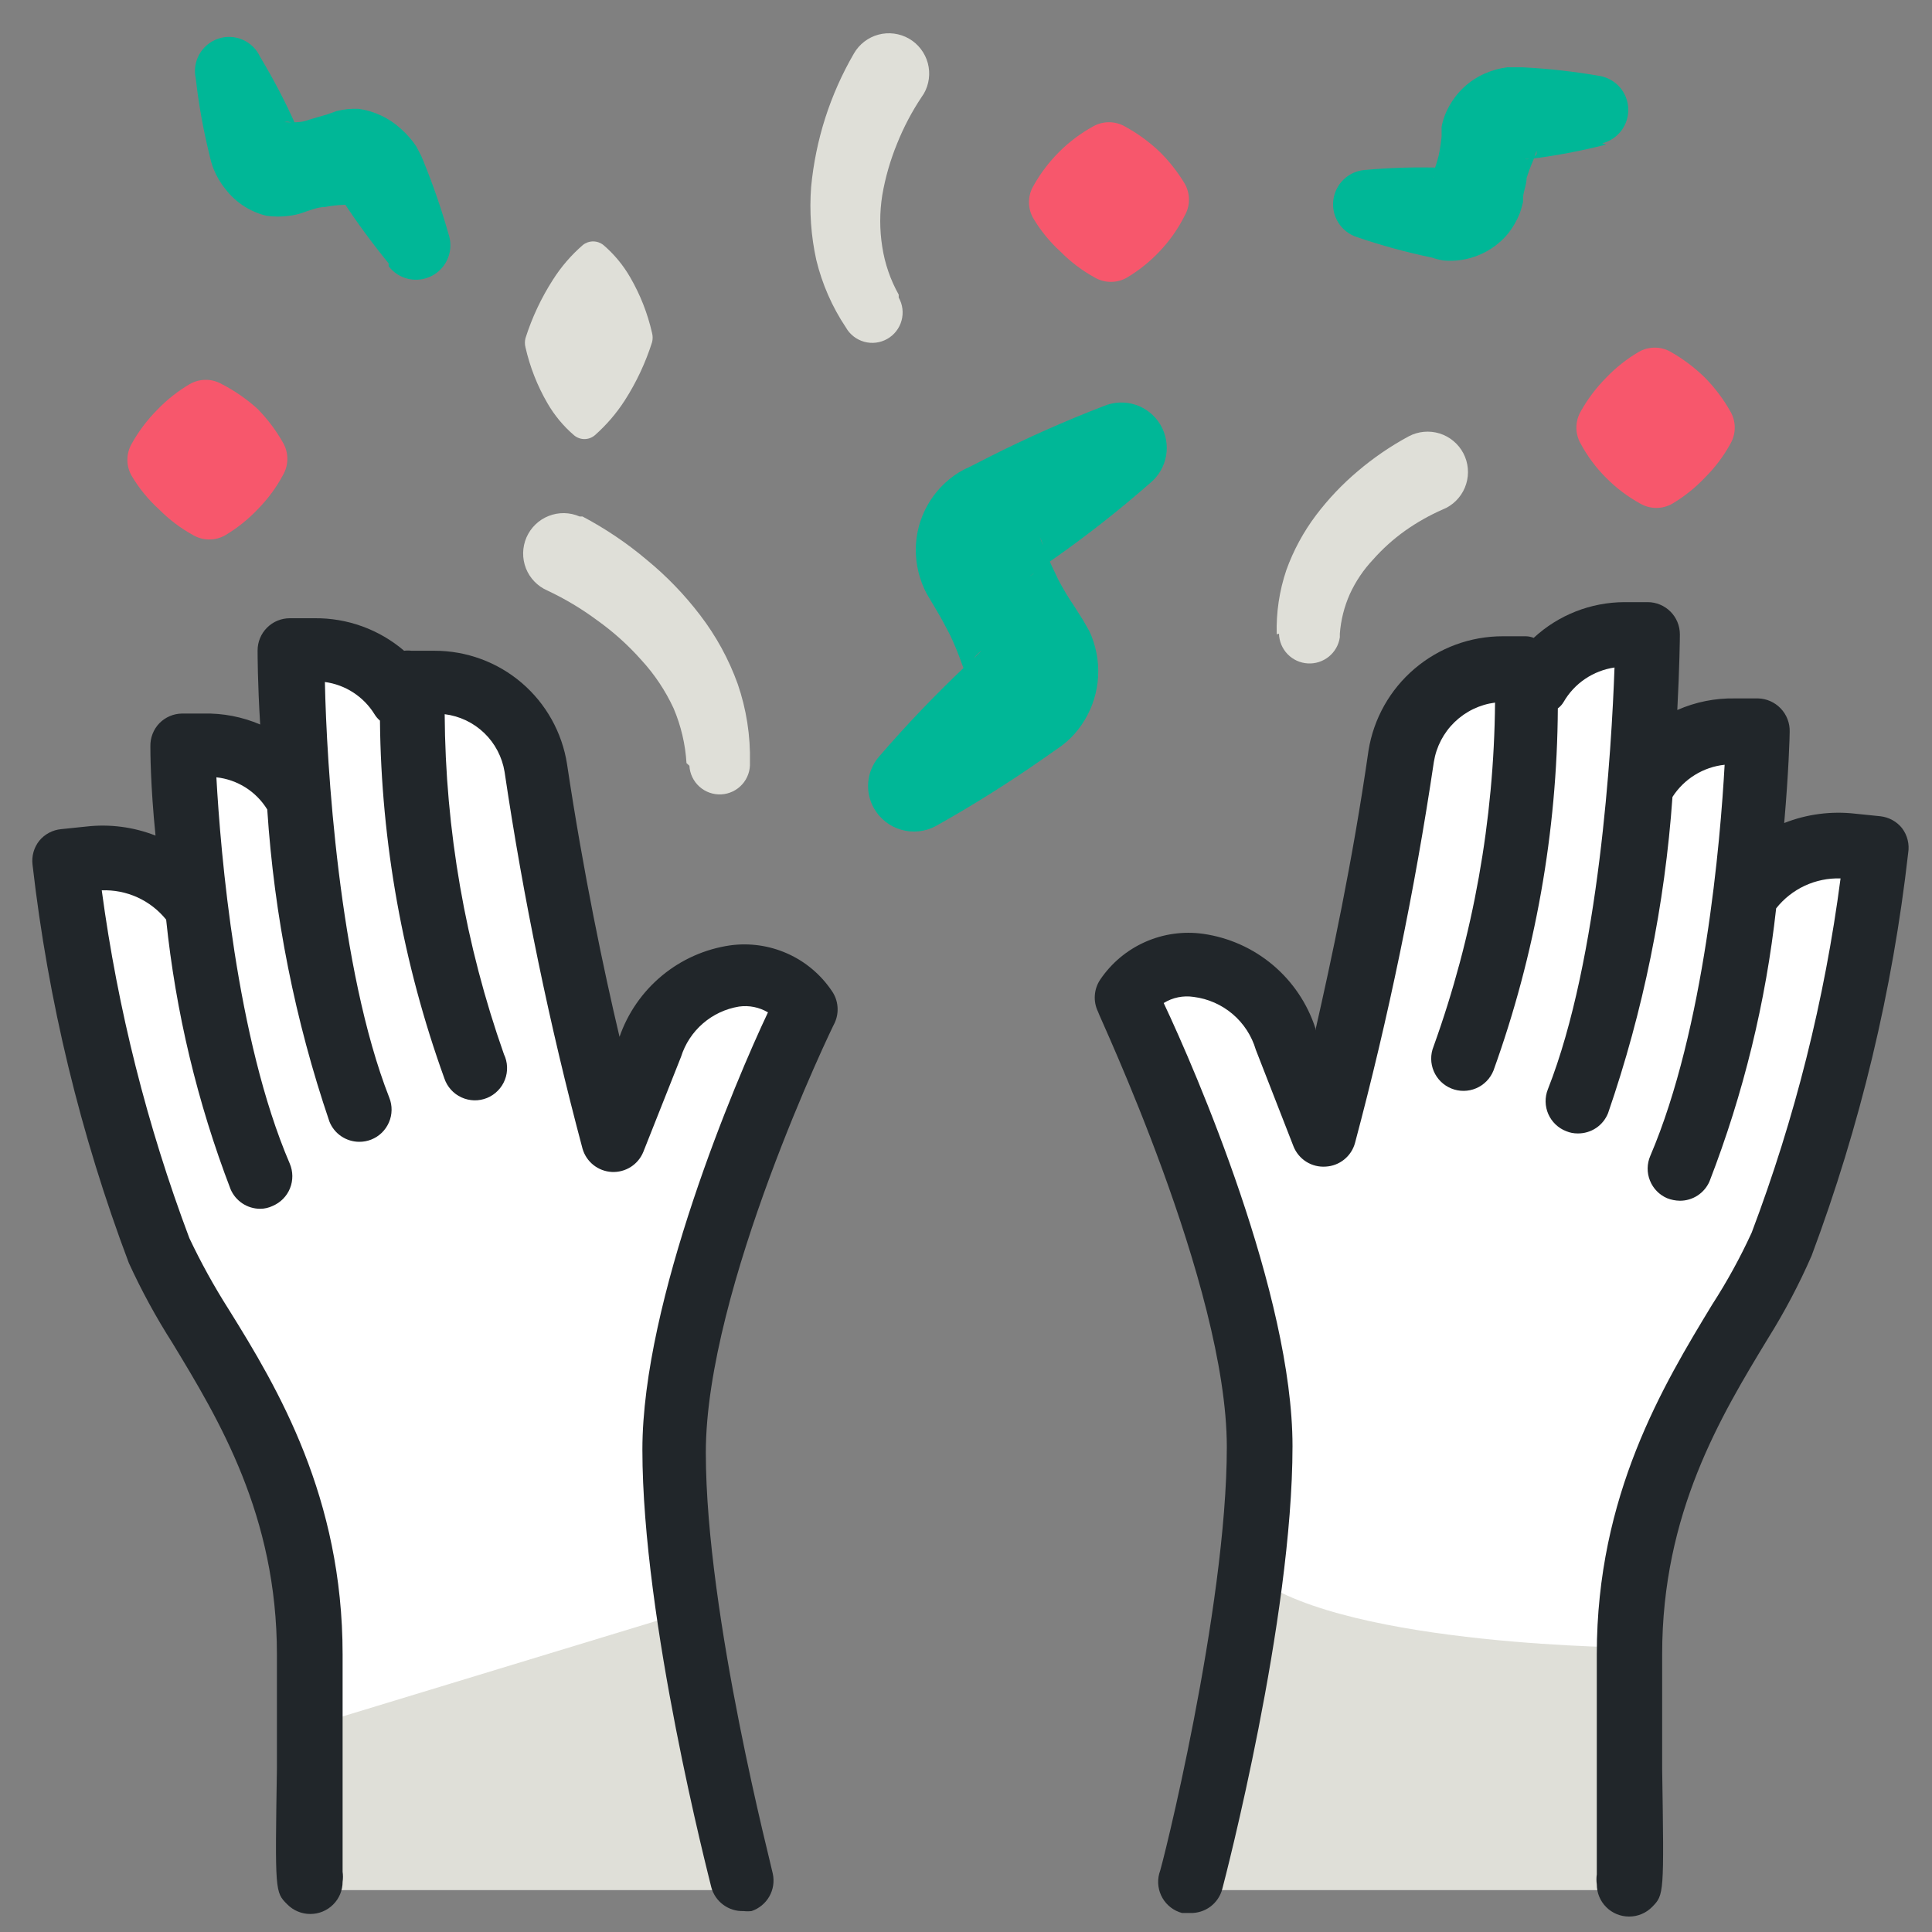
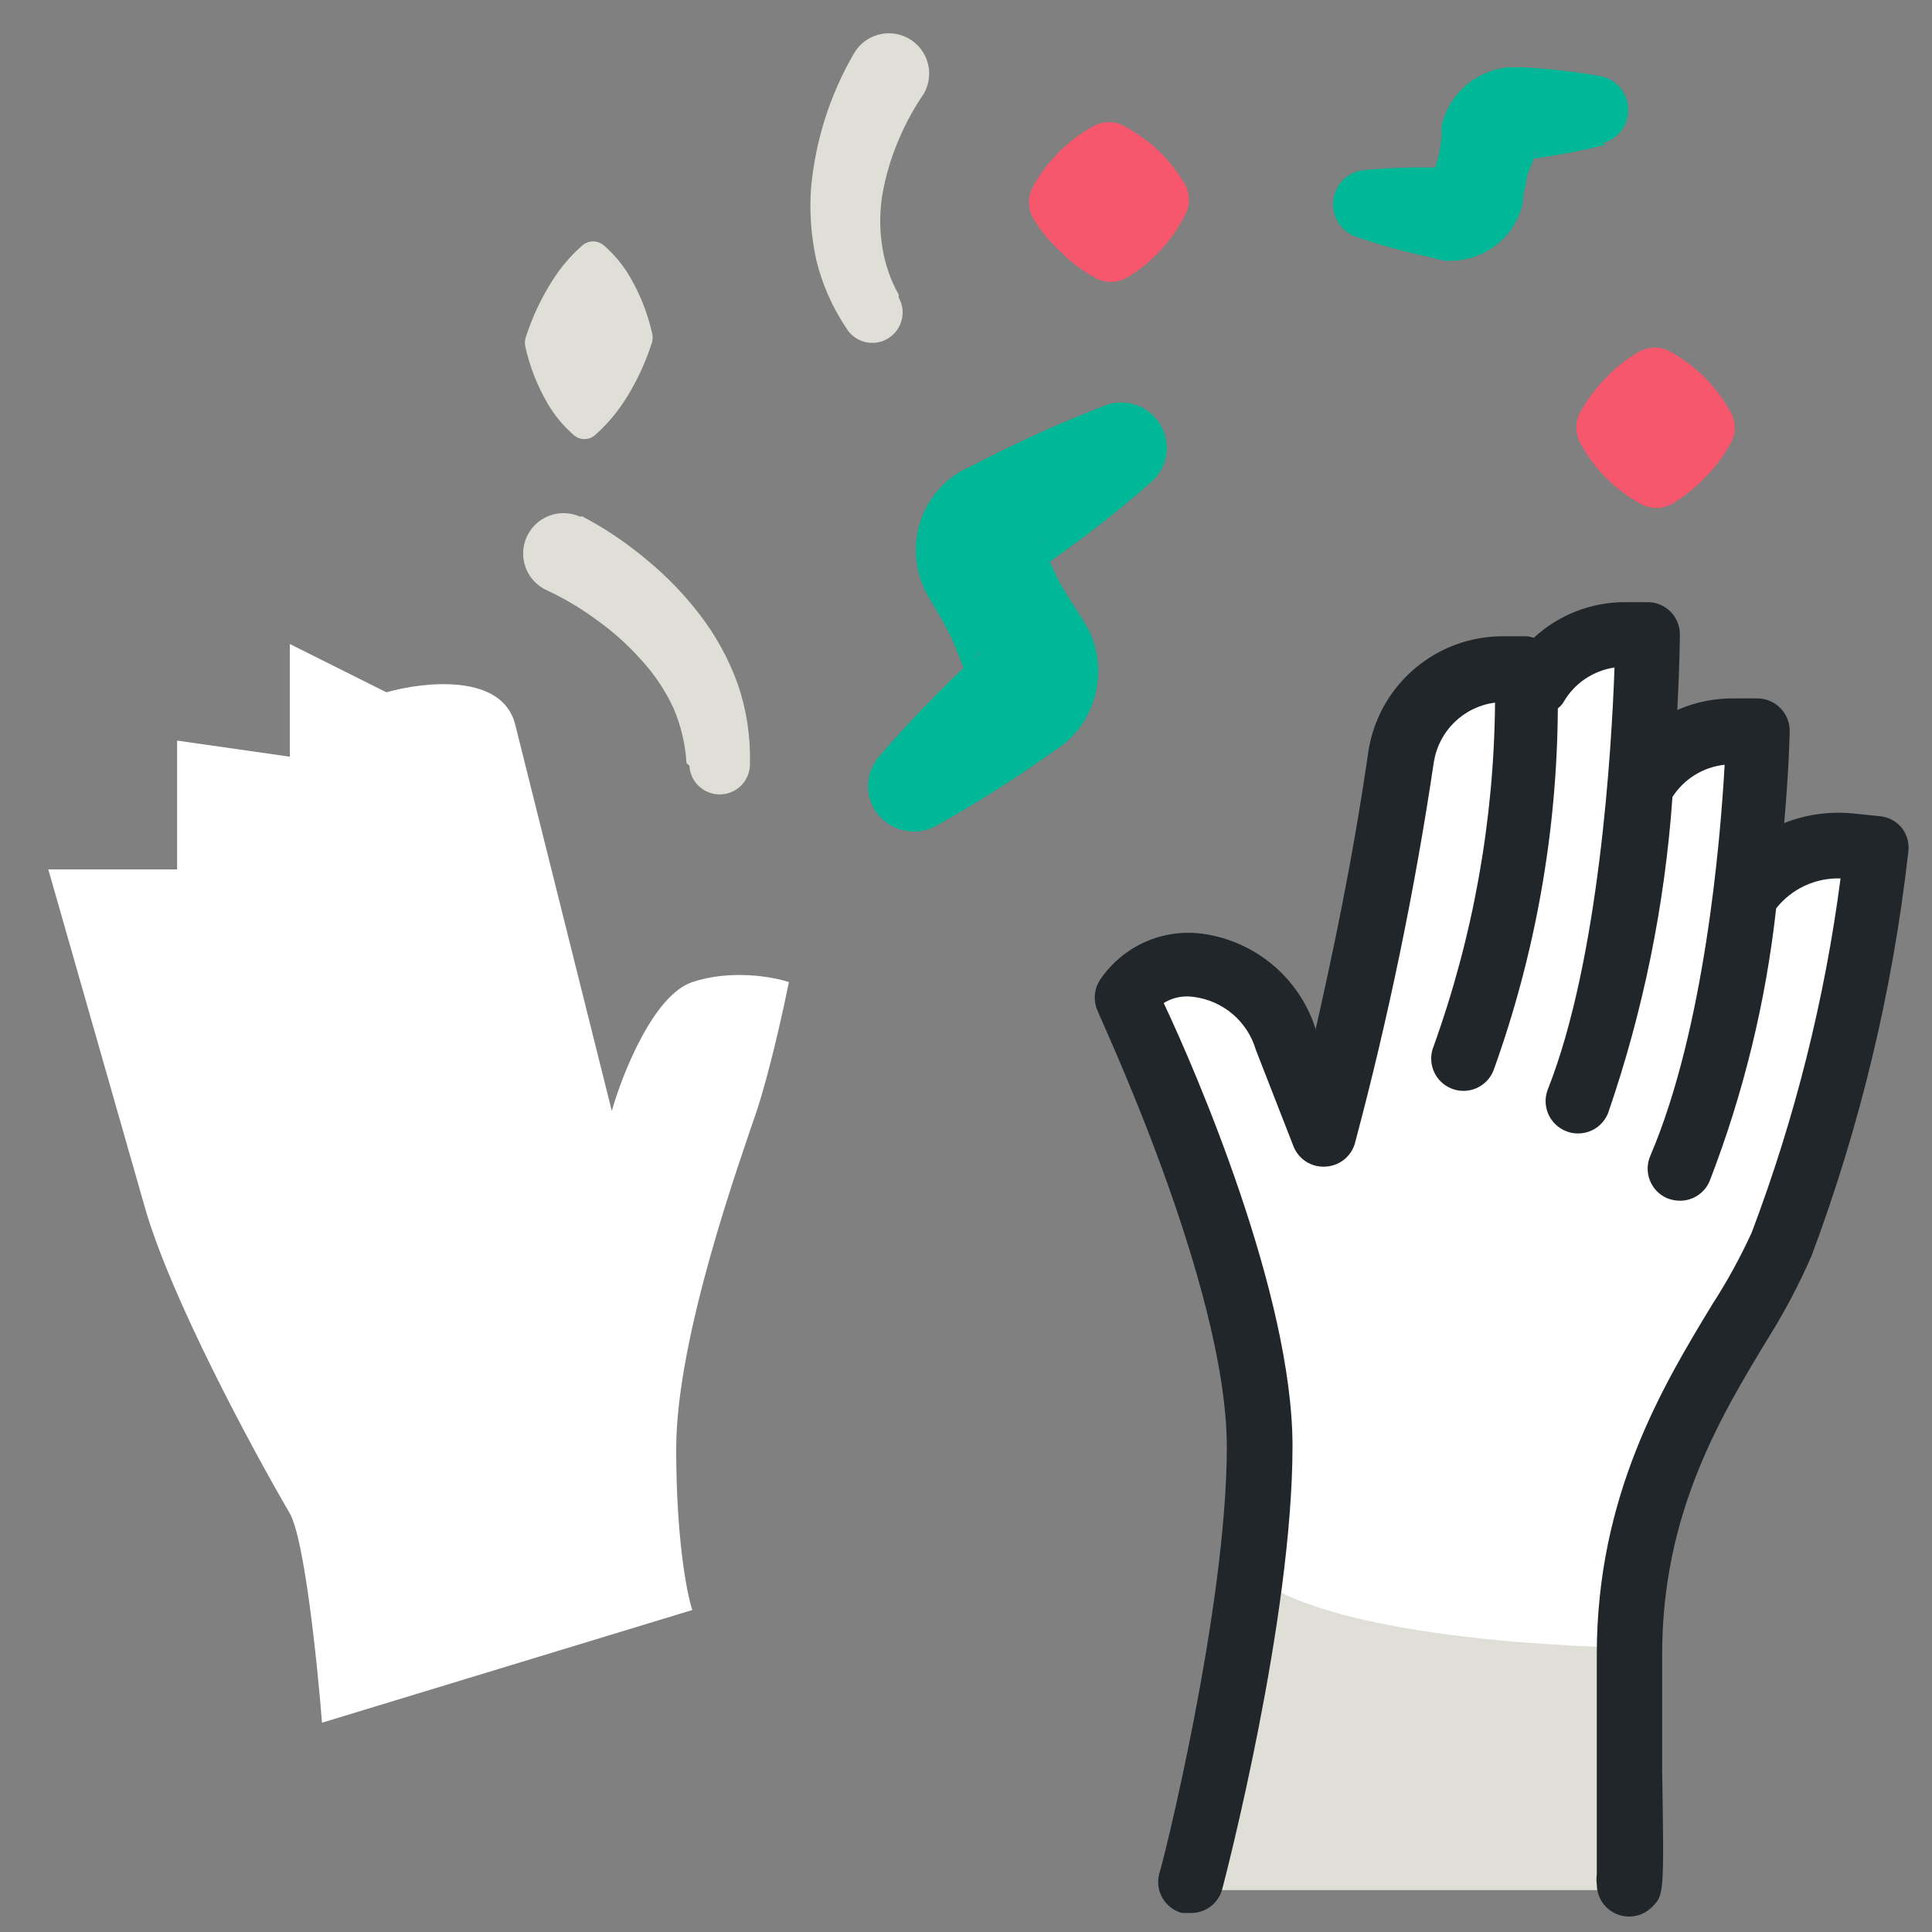
<svg xmlns="http://www.w3.org/2000/svg" width="60" height="60" viewBox="0 0 60 60" fill="none">
  <rect x="0" y="0" width="60" height="60" fill="#808080" stroke="none" />
-   <path d="M9.36 51.27C9.36 51.27 17.08 50.94 20 48.83L22.91 58.7H9.32L9.36 51.27Z" fill="#DFDFD8" />
  <path d="M4.5 37.5C5.3 40.3 7.833 45 9 47C9.456 47.8 9.857 51.667 10 53.5L21.5 50C21.333 49.5 21 47.8 21 45C21 41.5 23 36 23.5 34.5C23.9 33.3 24.333 31.333 24.5 30.5C24 30.333 22.7 30.1 21.5 30.5C20.3 30.9 19.333 33.333 19 34.5L16 22.5C15.6 20.9 13.167 21.167 12 21.5L9 20V23.5L5.5 23V27H1.5L4.5 37.5Z" fill="white" />
  <path d="M56 37C55.2 39.8 52.667 44 51.5 46C51.044 46.8 50.644 51.167 50.5 53L38.5 50.5C38.667 50 39 47.3 39 44.5C39 41 36.5 36 36 34.5C35.6 33.3 35.167 31.333 35 30.5C35.5 30.333 36.8 30.1 38 30.5C39.2 30.9 40.667 33.333 41 34.5C41.833 31.167 43.1 24.1 43.5 22.5C43.9 20.9 46.333 20.667 47.5 21L51 19.5V23.5L54.5 23V27L58 26.5C58 29 56.8 34.2 56 37Z" fill="white" />
  <path d="M50.84 51.17C50.84 51.17 41.93 51.14 39 49L37.07 58.7H50.88L50.84 51.17Z" fill="#DFDFD8" />
  <path d="M59.07 25.72C58.988 25.617 58.887 25.532 58.772 25.469C58.657 25.405 58.53 25.365 58.4 25.35L57.62 25.27C56.87 25.184 56.111 25.283 55.41 25.56C55.55 23.96 55.58 22.86 55.58 22.73C55.585 22.596 55.562 22.462 55.514 22.337C55.466 22.211 55.393 22.097 55.3 22C55.209 21.905 55.101 21.829 54.981 21.776C54.861 21.722 54.731 21.693 54.6 21.69H53.89C53.271 21.677 52.656 21.8 52.09 22.05C52.16 20.71 52.17 19.81 52.17 19.7C52.17 19.435 52.065 19.181 51.877 18.993C51.689 18.806 51.435 18.7 51.17 18.7H50.45C49.404 18.703 48.397 19.099 47.63 19.81C47.553 19.779 47.472 19.762 47.39 19.76H46.67C45.666 19.759 44.695 20.116 43.931 20.767C43.166 21.418 42.659 22.319 42.5 23.31C42 26.79 41.34 29.84 40.85 32V31.93C40.601 31.164 40.142 30.483 39.525 29.965C38.908 29.447 38.158 29.113 37.36 29C36.748 28.915 36.126 29.003 35.562 29.254C34.998 29.505 34.516 29.909 34.17 30.42C34.071 30.566 34.013 30.735 34.001 30.911C33.988 31.086 34.023 31.262 34.1 31.42C34.1 31.5 38.1 39.91 38.1 44.94C38.1 49.97 36.06 58.11 36 58.19C35.933 58.446 35.97 58.718 36.103 58.947C36.236 59.175 36.454 59.342 36.71 59.41H36.96C37.187 59.417 37.41 59.347 37.592 59.211C37.773 59.074 37.903 58.88 37.96 58.66C38.05 58.32 40.14 50.29 40.14 44.91C40.14 40.21 37.14 33.27 36.14 31.15C36.417 30.978 36.747 30.911 37.07 30.96C37.516 31.016 37.937 31.201 38.28 31.492C38.623 31.784 38.873 32.169 39 32.6L40.17 35.6C40.248 35.798 40.387 35.965 40.567 36.079C40.747 36.192 40.958 36.245 41.17 36.23C41.379 36.219 41.579 36.143 41.742 36.012C41.906 35.881 42.024 35.702 42.08 35.5C43.119 31.603 43.937 27.65 44.53 23.66C44.606 23.19 44.832 22.756 45.174 22.425C45.517 22.093 45.957 21.881 46.43 21.82C46.399 25.462 45.754 29.073 44.52 32.5C44.42 32.747 44.423 33.023 44.527 33.268C44.631 33.512 44.828 33.706 45.075 33.805C45.322 33.905 45.598 33.902 45.842 33.798C46.087 33.694 46.28 33.497 46.38 33.25C47.681 29.641 48.357 25.837 48.38 22C48.453 21.946 48.514 21.878 48.56 21.8C48.725 21.514 48.953 21.269 49.227 21.084C49.501 20.899 49.813 20.778 50.14 20.73C50.05 23.25 49.67 29.78 48.07 33.83C48.021 33.953 47.998 34.084 48 34.216C48.003 34.348 48.031 34.478 48.084 34.599C48.137 34.72 48.214 34.829 48.309 34.92C48.404 35.011 48.517 35.083 48.64 35.13C48.754 35.178 48.876 35.201 49 35.2C49.202 35.202 49.4 35.143 49.568 35.031C49.735 34.919 49.865 34.758 49.94 34.57C51.033 31.398 51.705 28.097 51.94 24.75C52.118 24.473 52.356 24.239 52.636 24.066C52.916 23.893 53.232 23.785 53.56 23.75C53.43 26.1 52.94 31.95 51.25 35.9C51.146 36.143 51.142 36.417 51.24 36.662C51.337 36.908 51.528 37.105 51.77 37.21C51.897 37.261 52.033 37.288 52.17 37.29C52.365 37.291 52.556 37.234 52.72 37.128C52.883 37.021 53.012 36.869 53.09 36.69C54.145 33.965 54.84 31.115 55.16 28.21C55.397 27.91 55.702 27.669 56.049 27.507C56.397 27.346 56.777 27.268 57.16 27.28C56.668 31.041 55.742 34.732 54.4 38.28C54.044 39.056 53.633 39.804 53.17 40.52C51.66 43.01 49.59 46.43 49.59 51.37C49.59 52.54 49.59 53.82 49.59 54.97C49.59 56.29 49.59 57.77 49.59 58.21C49.575 58.313 49.575 58.417 49.59 58.52C49.59 58.785 49.695 59.04 49.883 59.227C50.07 59.415 50.325 59.52 50.59 59.52C50.724 59.521 50.857 59.495 50.98 59.443C51.104 59.392 51.216 59.316 51.31 59.22C51.68 58.84 51.68 58.84 51.62 54.94C51.62 53.8 51.62 52.53 51.62 51.37C51.62 46.99 53.44 43.98 54.91 41.56C55.422 40.741 55.873 39.886 56.26 39C57.768 34.969 58.776 30.767 59.26 26.49C59.282 26.356 59.277 26.218 59.244 26.086C59.212 25.953 59.152 25.829 59.07 25.72Z" fill="#21262A" />
-   <path d="M25.83 30.77C25.488 30.263 25.01 29.862 24.452 29.613C23.893 29.364 23.276 29.276 22.67 29.36C21.893 29.474 21.162 29.799 20.558 30.3C19.953 30.801 19.497 31.458 19.24 32.2C18.75 30.13 18.12 27.13 17.61 23.73C17.457 22.748 16.957 21.853 16.202 21.207C15.446 20.561 14.484 20.208 13.49 20.21H12.78C12.704 20.2 12.626 20.2 12.55 20.21C11.773 19.546 10.782 19.187 9.76 19.2H9C8.735 19.2 8.48 19.305 8.293 19.493C8.105 19.68 8 19.935 8 20.2C8 20.31 8 21.2 8.08 22.5C7.524 22.262 6.924 22.146 6.32 22.16H5.65C5.386 22.164 5.135 22.272 4.95 22.46C4.858 22.555 4.786 22.668 4.738 22.792C4.69 22.916 4.667 23.047 4.67 23.18C4.67 23.3 4.67 24.38 4.83 25.95C4.144 25.681 3.402 25.585 2.67 25.67L1.9 25.75C1.768 25.762 1.641 25.8 1.524 25.862C1.407 25.924 1.304 26.008 1.22 26.11C1.138 26.213 1.077 26.332 1.041 26.459C1.005 26.586 0.994 26.719 1.01 26.85C1.493 31.081 2.497 35.236 4 39.22C4.392 40.077 4.843 40.906 5.35 41.7C6.8 44.09 8.6 47.06 8.6 51.38C8.6 52.53 8.6 53.78 8.6 54.91C8.54 58.76 8.54 58.76 8.92 59.14C9.014 59.236 9.126 59.312 9.249 59.363C9.373 59.415 9.506 59.441 9.64 59.44C9.905 59.44 10.159 59.335 10.347 59.147C10.535 58.96 10.64 58.705 10.64 58.44C10.655 58.337 10.655 58.233 10.64 58.13C10.64 57.7 10.64 56.24 10.64 54.94C10.64 53.8 10.64 52.54 10.64 51.38C10.64 46.5 8.64 43.13 7.1 40.66C6.648 39.949 6.24 39.211 5.88 38.45C4.569 34.964 3.656 31.341 3.16 27.65C3.541 27.636 3.92 27.71 4.268 27.868C4.615 28.026 4.92 28.263 5.16 28.56C5.456 31.426 6.129 34.24 7.16 36.93C7.236 37.111 7.365 37.265 7.528 37.373C7.692 37.482 7.884 37.54 8.08 37.54C8.215 37.54 8.348 37.509 8.47 37.45C8.714 37.346 8.907 37.15 9.006 36.905C9.105 36.659 9.103 36.384 9 36.14C7.33 32.25 6.85 26.49 6.72 24.14C7.042 24.175 7.352 24.283 7.626 24.456C7.9 24.63 8.131 24.864 8.3 25.14C8.516 28.441 9.165 31.698 10.23 34.83C10.304 35.016 10.432 35.176 10.598 35.288C10.764 35.4 10.96 35.46 11.16 35.46C11.287 35.46 11.412 35.437 11.53 35.39C11.652 35.342 11.764 35.269 11.858 35.178C11.952 35.086 12.027 34.977 12.079 34.856C12.132 34.735 12.159 34.606 12.161 34.474C12.163 34.343 12.139 34.212 12.09 34.09C10.52 30.09 10.14 23.68 10.09 21.18C10.405 21.223 10.706 21.334 10.972 21.507C11.238 21.68 11.463 21.91 11.63 22.18C11.675 22.255 11.733 22.323 11.8 22.38C11.837 26.169 12.513 29.926 13.8 33.49C13.843 33.619 13.913 33.739 14.004 33.84C14.095 33.942 14.206 34.023 14.33 34.08C14.454 34.137 14.589 34.168 14.725 34.172C14.861 34.175 14.997 34.15 15.124 34.099C15.25 34.047 15.365 33.971 15.46 33.873C15.556 33.776 15.631 33.66 15.68 33.533C15.73 33.406 15.752 33.27 15.747 33.133C15.742 32.997 15.709 32.863 15.65 32.74C14.453 29.347 13.831 25.778 13.81 22.18C14.272 22.237 14.703 22.442 15.039 22.765C15.374 23.088 15.595 23.511 15.67 23.97C16.255 27.913 17.063 31.819 18.09 35.67C18.147 35.871 18.265 36.049 18.428 36.179C18.591 36.309 18.791 36.385 18.999 36.396C19.207 36.407 19.414 36.352 19.59 36.24C19.766 36.128 19.902 35.964 19.98 35.77L21.15 32.82C21.276 32.419 21.511 32.06 21.829 31.785C22.147 31.509 22.535 31.328 22.95 31.26C23.262 31.216 23.579 31.28 23.85 31.44C22.85 33.55 19.95 40.39 19.95 45.02C19.95 50.34 22.01 58.27 22.09 58.61C22.148 58.828 22.279 59.02 22.461 59.154C22.642 59.289 22.864 59.358 23.09 59.35C23.173 59.36 23.257 59.36 23.34 59.35C23.573 59.272 23.77 59.11 23.892 58.896C24.014 58.682 24.052 58.431 24 58.19C24 58.11 21.92 50.19 21.92 45.11C21.92 40.03 25.87 31.85 25.92 31.77C25.994 31.61 26.025 31.434 26.009 31.258C25.994 31.082 25.932 30.914 25.83 30.77Z" fill="#21262A" />
  <path d="M27.28 23.52C28.14 22.52 29.03 21.59 29.97 20.7L30.32 20.37L30.49 20.2C30.429 20.245 30.372 20.295 30.32 20.35C30.211 20.47 30.136 20.616 30.103 20.774C30.069 20.933 30.079 21.097 30.13 21.25C30.13 21.25 30.13 21.32 30.13 21.36C30.13 21.4 30.13 21.3 30.13 21.28L30.04 21.06L29.87 20.61C29.763 20.304 29.639 20.003 29.5 19.71C29.35 19.42 29.2 19.14 29.03 18.86L28.78 18.44C28.556 18.018 28.44 17.548 28.44 17.07C28.442 16.589 28.566 16.117 28.8 15.697C29.035 15.277 29.372 14.924 29.78 14.67L29.96 14.57L30.07 14.52L30.29 14.41L30.72 14.19C31.87 13.61 33.06 13.08 34.28 12.61C34.592 12.479 34.941 12.465 35.263 12.57C35.585 12.675 35.858 12.893 36.033 13.183C36.207 13.473 36.272 13.816 36.215 14.15C36.157 14.483 35.981 14.785 35.72 15C34.745 15.856 33.723 16.657 32.66 17.4L32.27 17.69L32.07 17.83L31.97 17.9C31.88 17.96 31.97 17.9 31.97 17.9C32.109 17.823 32.224 17.71 32.304 17.573C32.383 17.435 32.423 17.279 32.42 17.12C32.411 16.965 32.367 16.815 32.29 16.68L32.47 17.13C32.59 17.43 32.73 17.72 32.87 18.01C33.021 18.296 33.188 18.573 33.37 18.84L33.63 19.25L33.75 19.46L33.83 19.6C33.882 19.707 33.925 19.817 33.96 19.93C34.111 20.389 34.147 20.879 34.063 21.355C33.979 21.832 33.779 22.28 33.48 22.66C33.333 22.849 33.161 23.017 32.97 23.16L32.77 23.3L32.37 23.58C31.31 24.32 30.21 25.01 29.07 25.65C28.74 25.83 28.353 25.873 27.992 25.77C27.631 25.668 27.325 25.427 27.14 25.1C27.001 24.854 26.939 24.57 26.964 24.288C26.989 24.006 27.099 23.738 27.28 23.52Z" fill="#00B797" />
-   <path d="M12.07 8.18C11.559 7.556 11.082 6.905 10.64 6.23L10.56 6.1C10.583 6.143 10.61 6.183 10.64 6.22C10.67 6.259 10.708 6.292 10.751 6.316C10.794 6.34 10.841 6.355 10.89 6.36C10.89 6.36 11.04 6.36 10.98 6.36H10.68C10.478 6.369 10.278 6.392 10.08 6.43C9.89 6.43 9.69 6.51 9.5 6.57L9.36 6.62C9.242 6.657 9.122 6.684 9 6.7C8.758 6.735 8.512 6.735 8.27 6.7C7.764 6.577 7.316 6.284 7 5.87C6.845 5.681 6.72 5.468 6.63 5.24C6.579 5.107 6.539 4.97 6.51 4.83C6.315 4.044 6.171 3.246 6.08 2.44C6.022 2.184 6.061 1.916 6.19 1.687C6.319 1.458 6.528 1.285 6.777 1.201C7.026 1.118 7.297 1.13 7.538 1.235C7.779 1.34 7.972 1.531 8.08 1.77C8.498 2.463 8.872 3.181 9.2 3.92C9.28 4.02 9.32 4.22 9.2 3.92C9.178 3.885 9.149 3.855 9.114 3.833C9.08 3.811 9.041 3.796 9 3.79C8.951 3.776 8.899 3.776 8.85 3.79H8.79L9 3.8C9.2 3.8 9.39 3.8 9.59 3.72L10.17 3.55L10.45 3.45C10.675 3.393 10.908 3.369 11.14 3.38C11.629 3.45 12.086 3.666 12.45 4C12.633 4.162 12.795 4.347 12.93 4.55L13.08 4.84L13.14 4.98C13.446 5.728 13.71 6.493 13.93 7.27C14.012 7.51 14.007 7.772 13.914 8.008C13.822 8.244 13.648 8.44 13.425 8.56C13.201 8.68 12.942 8.717 12.694 8.664C12.446 8.611 12.225 8.471 12.07 8.27V8.18Z" fill="#00B797" />
  <path d="M49.88 4.49C49.096 4.689 48.302 4.839 47.5 4.94H47.35C47.3 4.94 47.35 4.94 47.35 4.94C47.396 4.949 47.444 4.949 47.49 4.94C47.537 4.931 47.582 4.912 47.622 4.885C47.662 4.857 47.695 4.821 47.72 4.78C47.72 4.78 47.72 4.63 47.72 4.68L47.62 4.97C47.539 5.152 47.469 5.339 47.41 5.53C47.41 5.73 47.32 5.92 47.3 6.12V6.27C47.272 6.388 47.239 6.505 47.2 6.62C47.108 6.85 46.984 7.066 46.83 7.26C46.588 7.549 46.28 7.776 45.931 7.92C45.583 8.065 45.205 8.123 44.83 8.09C44.707 8.07 44.587 8.04 44.47 8C43.677 7.836 42.895 7.622 42.13 7.36C41.897 7.282 41.698 7.126 41.566 6.919C41.435 6.712 41.378 6.466 41.407 6.223C41.435 5.979 41.546 5.752 41.721 5.58C41.896 5.409 42.125 5.303 42.37 5.28C43.174 5.207 43.982 5.183 44.79 5.21C44.92 5.21 45.12 5.21 44.79 5.21C44.742 5.212 44.696 5.224 44.655 5.247C44.613 5.27 44.577 5.301 44.55 5.34C44.529 5.381 44.512 5.425 44.5 5.47C44.496 5.493 44.496 5.517 44.5 5.54V5.4C44.57 5.213 44.63 5.023 44.68 4.83C44.72 4.635 44.75 4.438 44.77 4.24V3.94C44.813 3.711 44.894 3.492 45.01 3.29C45.254 2.846 45.637 2.495 46.1 2.29C46.325 2.188 46.565 2.121 46.81 2.09H47.28C48.088 2.131 48.893 2.221 49.69 2.36C49.93 2.404 50.148 2.529 50.308 2.713C50.467 2.898 50.559 3.132 50.567 3.377C50.575 3.621 50.5 3.86 50.353 4.056C50.206 4.251 49.997 4.39 49.76 4.45L49.88 4.49Z" fill="#00B797" />
  <path d="M32.09 6.78C32.002 6.628 31.956 6.455 31.956 6.28C31.956 6.104 32.002 5.932 32.09 5.78C32.306 5.391 32.576 5.035 32.89 4.72C33.201 4.409 33.555 4.143 33.94 3.93C34.092 3.842 34.264 3.796 34.44 3.796C34.616 3.796 34.788 3.842 34.94 3.93C35.325 4.14 35.681 4.399 36 4.7C36.305 4.998 36.57 5.334 36.79 5.7C36.878 5.852 36.924 6.024 36.924 6.2C36.924 6.375 36.878 6.548 36.79 6.7C36.584 7.111 36.318 7.488 36 7.82C35.705 8.131 35.368 8.4 35 8.62C34.848 8.708 34.676 8.754 34.5 8.754C34.325 8.754 34.152 8.708 34 8.62C33.61 8.406 33.253 8.136 32.94 7.82C32.607 7.517 32.32 7.167 32.09 6.78Z" fill="#F7576C" />
-   <path d="M4.09 14.78C4.002 14.628 3.956 14.455 3.956 14.28C3.956 14.104 4.002 13.932 4.09 13.78C4.307 13.391 4.576 13.035 4.89 12.72C5.186 12.412 5.522 12.147 5.89 11.93C6.042 11.842 6.214 11.796 6.39 11.796C6.566 11.796 6.738 11.842 6.89 11.93C7.292 12.137 7.665 12.396 8 12.7C8.308 13.014 8.574 13.367 8.79 13.75C8.878 13.902 8.924 14.074 8.924 14.25C8.924 14.425 8.878 14.598 8.79 14.75C8.58 15.143 8.314 15.503 8 15.82C7.705 16.131 7.368 16.4 7 16.62C6.848 16.708 6.676 16.754 6.5 16.754C6.324 16.754 6.152 16.708 6 16.62C5.61 16.406 5.253 16.136 4.94 15.82C4.607 15.517 4.32 15.167 4.09 14.78Z" fill="#F7576C" />
  <path d="M49.09 13.78C49.002 13.628 48.956 13.455 48.956 13.28C48.956 13.104 49.002 12.932 49.09 12.78C49.306 12.391 49.576 12.035 49.89 11.72C50.186 11.412 50.522 11.147 50.89 10.93C51.042 10.842 51.215 10.796 51.39 10.796C51.566 10.796 51.738 10.842 51.89 10.93C52.276 11.15 52.633 11.419 52.95 11.73C53.258 12.044 53.524 12.397 53.74 12.78C53.828 12.932 53.874 13.104 53.874 13.28C53.874 13.455 53.828 13.628 53.74 13.78C53.526 14.17 53.257 14.527 52.94 14.84C52.645 15.151 52.308 15.42 51.94 15.64C51.788 15.728 51.616 15.774 51.44 15.774C51.264 15.774 51.092 15.728 50.94 15.64C50.55 15.426 50.193 15.156 49.88 14.84C49.566 14.527 49.3 14.17 49.09 13.78Z" fill="#F7576C" />
  <path d="M16.32 10.79C16.295 10.695 16.295 10.595 16.32 10.5C16.523 9.862 16.808 9.253 17.17 8.69C17.426 8.286 17.739 7.923 18.1 7.61C18.191 7.537 18.304 7.497 18.42 7.497C18.536 7.497 18.649 7.537 18.74 7.61C19.072 7.894 19.352 8.232 19.57 8.61C19.883 9.149 20.112 9.732 20.25 10.34C20.275 10.435 20.275 10.535 20.25 10.63C20.047 11.268 19.762 11.877 19.4 12.44C19.141 12.841 18.828 13.204 18.47 13.52C18.38 13.595 18.267 13.636 18.15 13.636C18.033 13.636 17.92 13.595 17.83 13.52C17.498 13.236 17.218 12.898 17 12.52C16.687 11.981 16.458 11.398 16.32 10.79Z" fill="#DFDFD8" />
  <path d="M21.32 23.7C21.285 23.115 21.149 22.54 20.92 22C20.666 21.451 20.329 20.945 19.92 20.5C19.509 20.036 19.046 19.62 18.54 19.26C18.059 18.903 17.543 18.595 17 18.34C16.695 18.207 16.455 17.959 16.333 17.65C16.212 17.34 16.218 16.995 16.35 16.69C16.483 16.385 16.731 16.145 17.041 16.023C17.35 15.901 17.695 15.907 18 16.04H18.09C18.803 16.417 19.474 16.869 20.09 17.39C20.704 17.894 21.258 18.468 21.74 19.1C22.238 19.749 22.633 20.471 22.91 21.24C23.18 22.024 23.309 22.851 23.29 23.68C23.303 23.929 23.217 24.174 23.05 24.359C22.883 24.545 22.649 24.657 22.4 24.67C22.151 24.683 21.906 24.597 21.721 24.43C21.535 24.263 21.423 24.029 21.41 23.78L21.32 23.7Z" fill="#DFDFD8" />
-   <path d="M39.65 19.7C39.63 19.021 39.732 18.344 39.95 17.7C40.17 17.091 40.48 16.518 40.87 16C41.251 15.496 41.687 15.037 42.17 14.63C42.657 14.216 43.187 13.854 43.75 13.55C44.044 13.395 44.388 13.363 44.706 13.461C45.024 13.56 45.29 13.781 45.445 14.075C45.6 14.369 45.632 14.713 45.533 15.031C45.435 15.349 45.214 15.615 44.92 15.77L44.81 15.82C44.399 16 44.007 16.221 43.64 16.48C43.273 16.741 42.938 17.043 42.64 17.38C42.343 17.695 42.1 18.057 41.92 18.45C41.747 18.839 41.642 19.255 41.61 19.68V19.79C41.576 20.026 41.455 20.24 41.27 20.391C41.086 20.541 40.852 20.617 40.614 20.603C40.377 20.589 40.153 20.487 39.987 20.316C39.822 20.145 39.726 19.918 39.72 19.68L39.65 19.7Z" fill="#DFDFD8" />
  <path d="M26.27 10.17C25.842 9.53 25.531 8.819 25.35 8.07C25.187 7.329 25.133 6.567 25.19 5.81C25.259 5.08 25.407 4.359 25.63 3.66C25.854 2.964 26.152 2.293 26.52 1.66C26.685 1.373 26.959 1.162 27.279 1.076C27.6 0.99 27.942 1.035 28.23 1.2C28.517 1.366 28.727 1.639 28.814 1.96C28.9 2.281 28.855 2.623 28.69 2.91L28.63 3C28.323 3.459 28.065 3.948 27.86 4.46C27.649 4.975 27.494 5.512 27.4 6.06C27.315 6.594 27.315 7.137 27.4 7.67C27.48 8.19 27.653 8.691 27.91 9.15V9.24C28.033 9.458 28.065 9.715 27.998 9.956C27.932 10.197 27.772 10.402 27.555 10.525C27.337 10.649 27.08 10.681 26.839 10.614C26.598 10.547 26.393 10.388 26.27 10.17Z" fill="#DFDFD8" />
</svg>